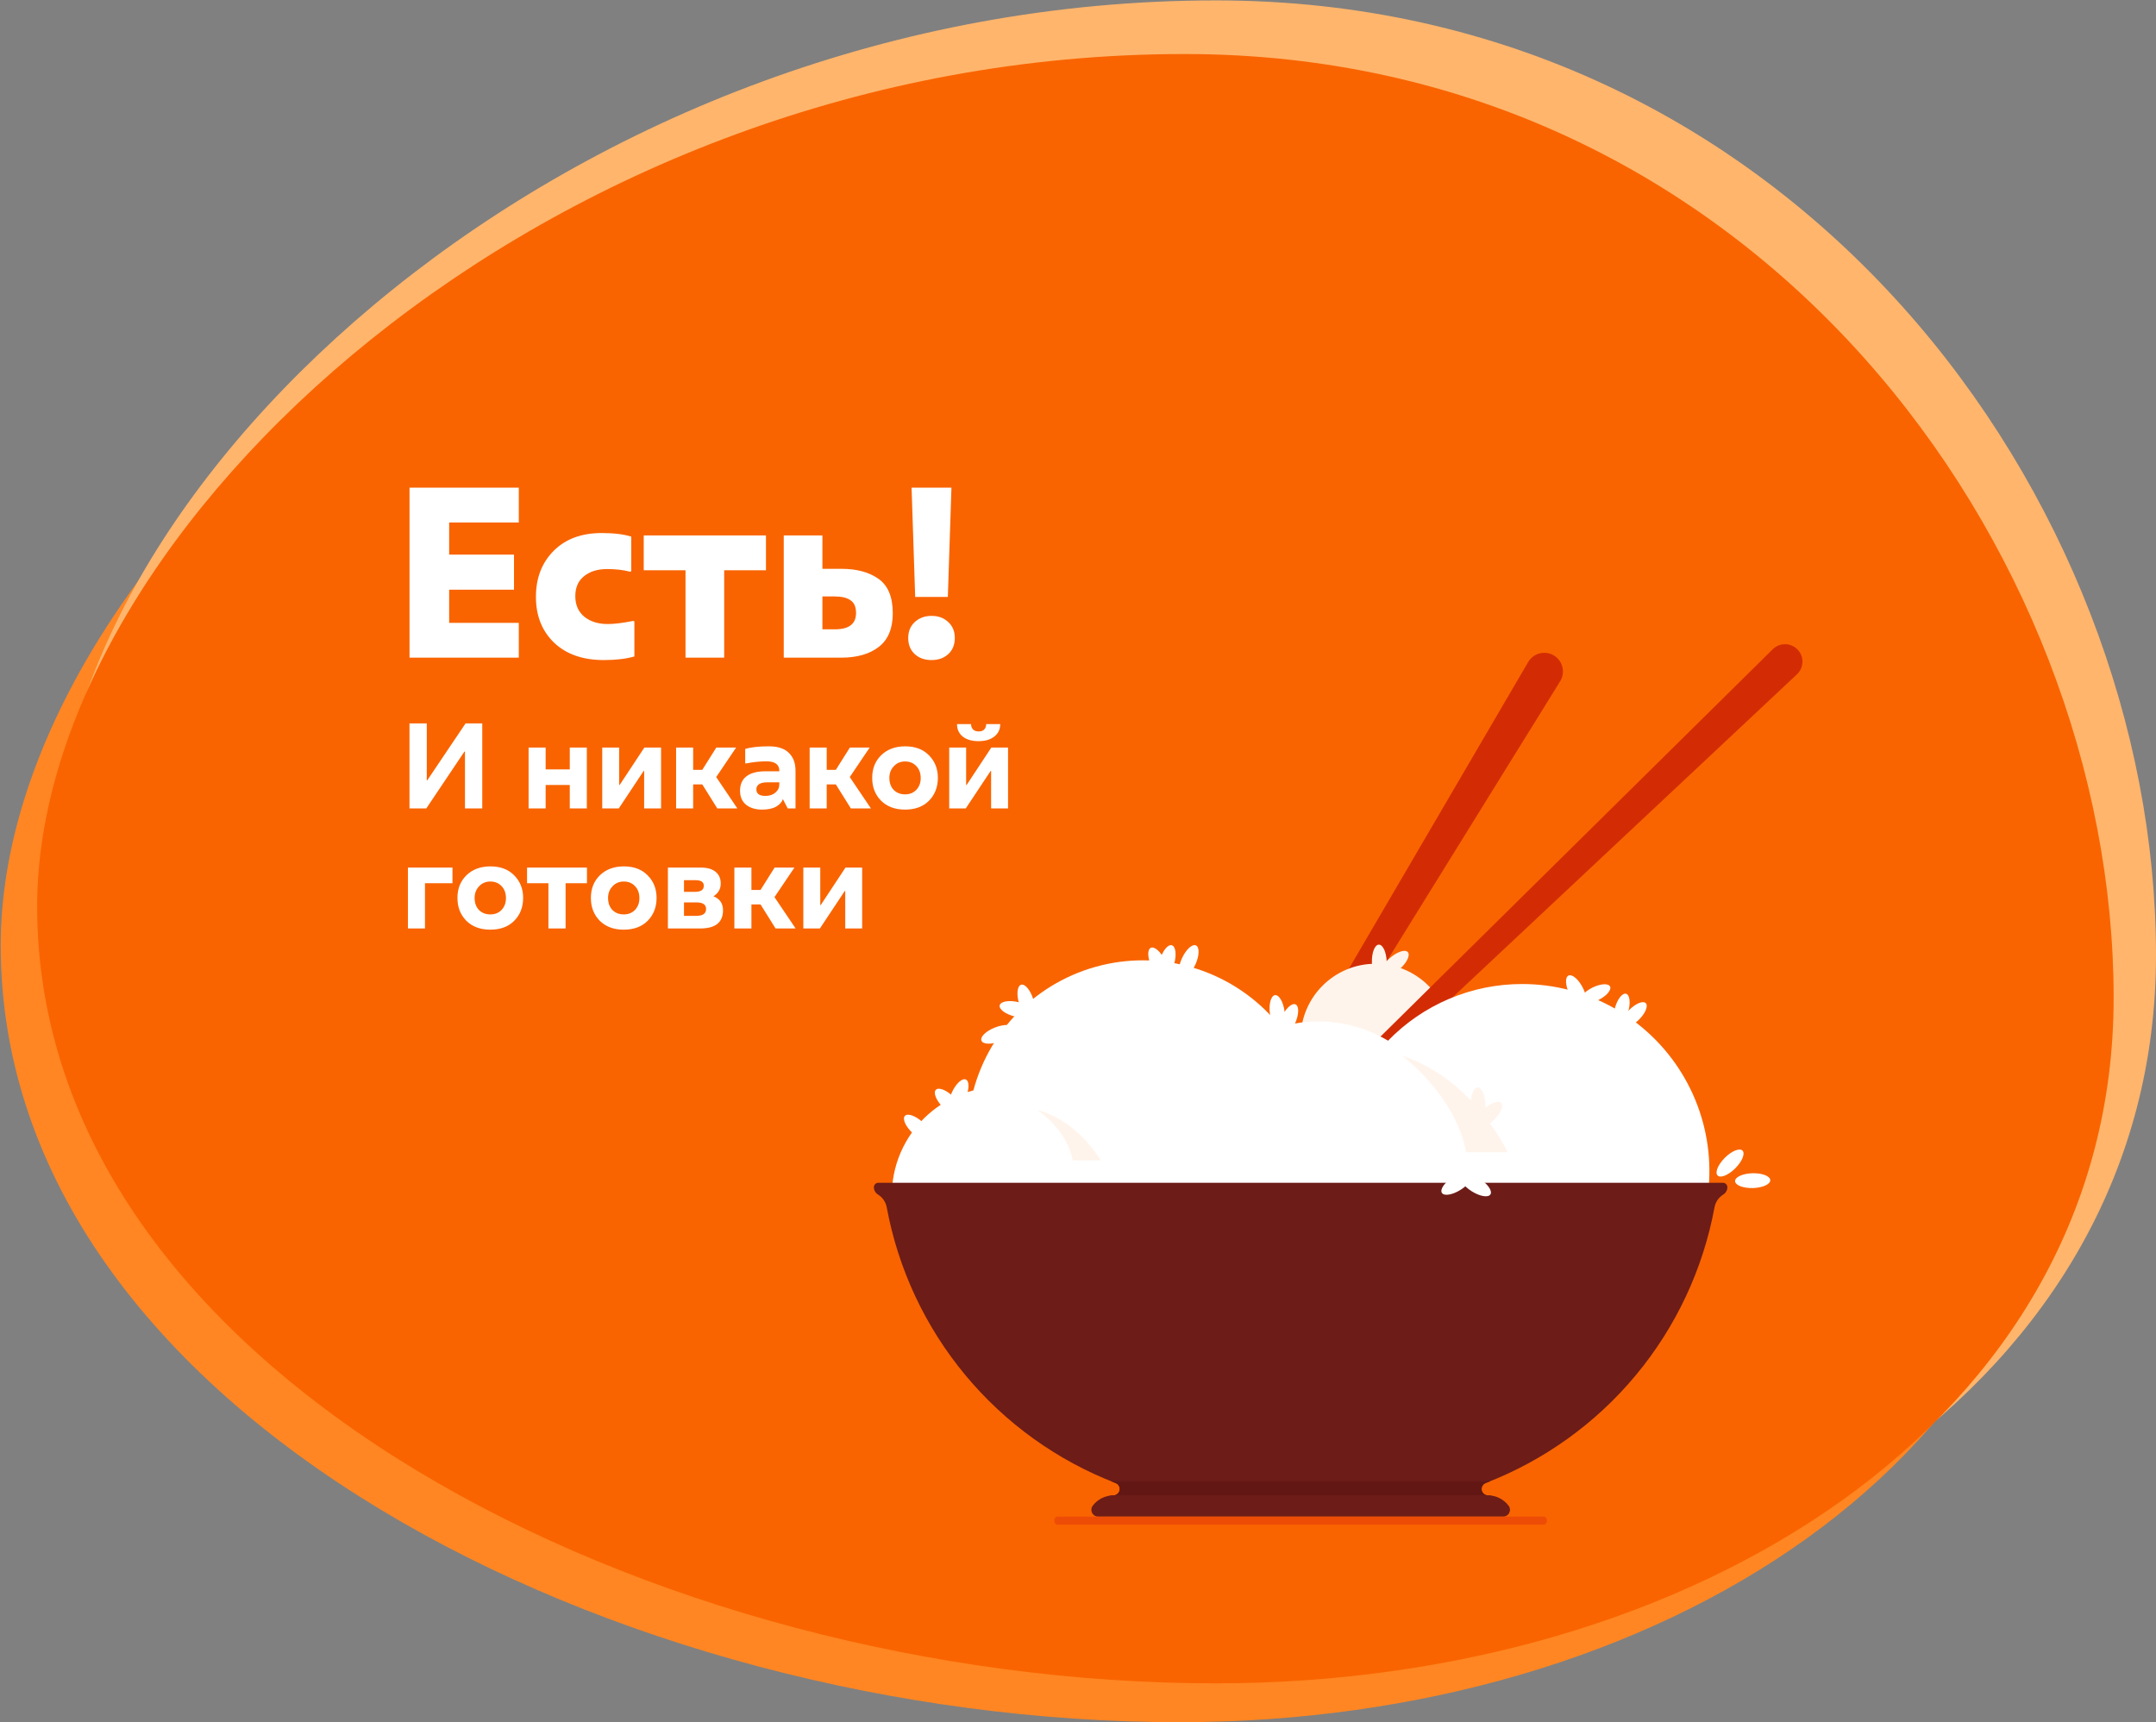
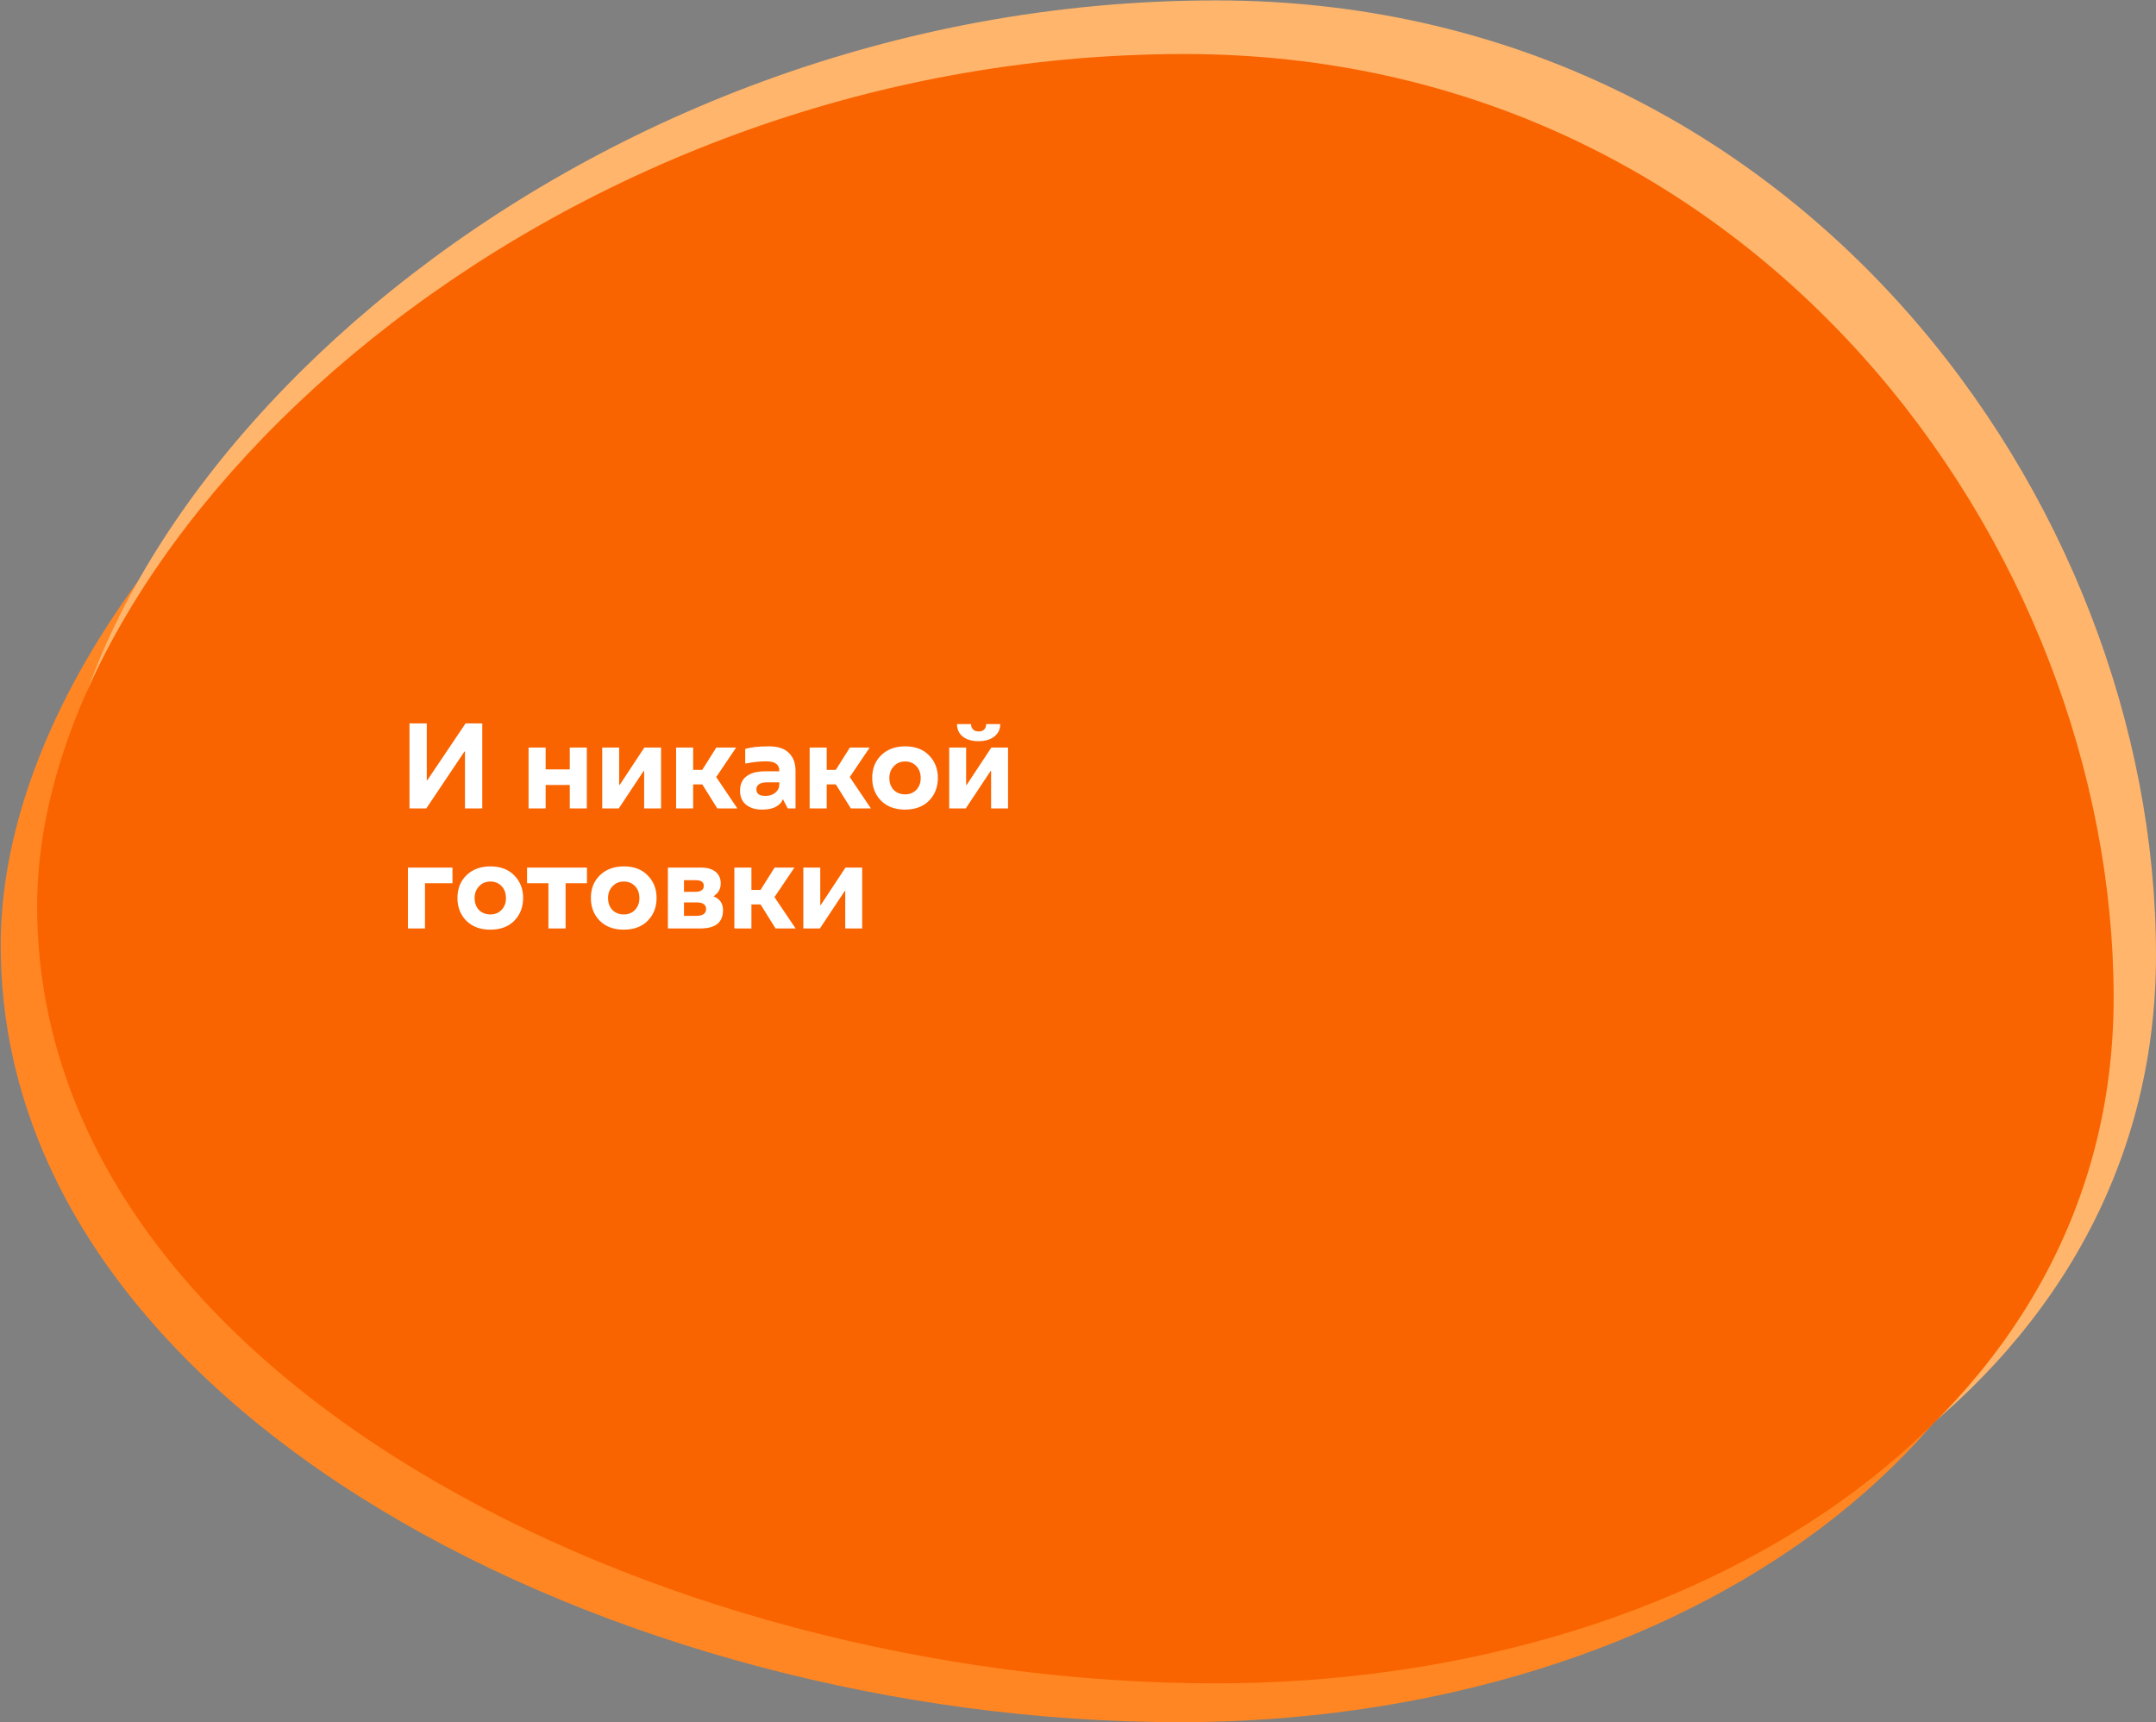
<svg xmlns="http://www.w3.org/2000/svg" width="1616" height="1291" viewBox="0 0 1616 1291" fill="none">
  <rect x="0" y="0" width="1616" height="1291" fill="#808080" stroke="none" />
  <path d="M1556.94 777.145C1556.94 439.371 1288.6 69.623 860.572 69.623C381.468 69.623 0.527 427.008 0.527 708.618C0.527 1059.29 463.899 1291 884.144 1291C1240.33 1291 1556.94 1095.14 1556.94 777.145Z" fill="#FF8622" />
  <path d="M1616 716.057C1616 374.352 1344.54 0.301 911.534 0.301C426.855 0.301 41.482 361.845 41.482 646.732C41.482 1001.48 510.245 1235.89 935.38 1235.89C1295.71 1235.89 1616 1037.75 1616 716.057Z" fill="#FFB56C" />
  <path d="M1584.25 748.024C1584.25 410.25 1315.91 40.501 887.886 40.501C408.782 40.501 27.841 397.887 27.841 679.497C27.841 1030.17 491.212 1261.88 911.458 1261.88C1267.65 1261.88 1584.25 1066.02 1584.25 748.024Z" fill="#F96400" />
  <path d="M319.53 606H306.93V542.28H319.89V584.94H320.25L348.96 542.28H361.47V606H348.51V563.34H348.15L319.53 606ZM427.069 576.75V560.37H439.849V606H427.069V588.45H408.979V606H396.199V560.37H408.979V576.75H427.069ZM463.815 606H451.395V560.37H464.085V588.45H464.445L482.985 560.37H495.495V606H482.805V577.92H482.445L463.815 606ZM551.76 560.37L536.82 582.51L552.66 606H537.63L526.38 588H519.54V606H506.76V560.37H519.54V577.11H526.38L536.91 560.37H551.76ZM576.465 559.47C583.005 559.47 587.925 561.09 591.225 564.33C594.585 567.57 596.265 572.04 596.265 577.74V606H590.415L586.815 599.07C586.035 601.29 584.355 603.15 581.775 604.65C579.195 606.15 575.655 606.9 571.155 606.9C566.295 606.9 562.335 605.7 559.275 603.3C556.215 600.84 554.685 597.33 554.685 592.77C554.685 588.03 556.275 584.43 559.455 581.97C562.695 579.45 567.405 578.19 573.585 578.19H584.115V577.74C584.115 573.06 580.875 570.72 574.395 570.72C569.535 570.72 564.405 571.26 559.005 572.34L558.555 572.16V561.45C562.635 560.13 568.605 559.47 576.465 559.47ZM573.675 596.64C576.735 596.64 579.225 595.83 581.145 594.21C583.125 592.53 584.115 590.46 584.115 588V586.47H574.755C572.295 586.47 570.375 586.92 568.995 587.82C567.615 588.72 566.925 590.01 566.925 591.69C566.925 594.99 569.175 596.64 573.675 596.64ZM651.867 560.37L636.927 582.51L652.767 606H637.737L626.487 588H619.647V606H606.867V560.37H619.647V577.11H626.487L637.017 560.37H651.867ZM678.311 606.9C670.871 606.9 664.901 604.68 660.401 600.24C655.961 595.74 653.741 590.04 653.741 583.14C653.741 576.12 656.021 570.42 660.581 566.04C665.141 561.66 671.111 559.47 678.491 559.47C685.991 559.47 691.931 561.72 696.311 566.22C700.751 570.72 702.971 576.33 702.971 583.05C702.971 590.01 700.751 595.74 696.311 600.24C691.931 604.68 685.931 606.9 678.311 606.9ZM669.851 592.14C672.071 594.36 674.921 595.47 678.401 595.47C681.881 595.47 684.701 594.33 686.861 592.05C689.021 589.71 690.101 586.8 690.101 583.32C690.101 579.54 688.991 576.51 686.771 574.23C684.611 571.95 681.821 570.81 678.401 570.81C674.981 570.81 672.161 572.01 669.941 574.41C667.721 576.75 666.611 579.66 666.611 583.14C666.611 586.86 667.691 589.86 669.851 592.14ZM745.213 552.18C742.273 554.46 738.343 555.6 733.423 555.6C728.503 555.6 724.573 554.46 721.633 552.18C718.753 549.84 717.313 546.72 717.313 542.82H727.843C727.843 544.38 728.323 545.7 729.283 546.78C730.303 547.8 731.743 548.31 733.603 548.31C735.463 548.31 736.843 547.8 737.743 546.78C738.703 545.76 739.183 544.44 739.183 542.82H749.713C749.713 546.72 748.213 549.84 745.213 552.18ZM723.883 606H711.463V560.37H724.153V588.45H724.513L743.053 560.37H755.563V606H742.873V577.92H742.513L723.883 606ZM318.54 696H305.76V650.37H339.15V662.07H318.54V696ZM367.442 696.9C360.002 696.9 354.032 694.68 349.532 690.24C345.092 685.74 342.872 680.04 342.872 673.14C342.872 666.12 345.152 660.42 349.712 656.04C354.272 651.66 360.242 649.47 367.622 649.47C375.122 649.47 381.062 651.72 385.442 656.22C389.882 660.72 392.102 666.33 392.102 673.05C392.102 680.01 389.882 685.74 385.442 690.24C381.062 694.68 375.062 696.9 367.442 696.9ZM358.982 682.14C361.202 684.36 364.052 685.47 367.532 685.47C371.012 685.47 373.832 684.33 375.992 682.05C378.152 679.71 379.232 676.8 379.232 673.32C379.232 669.54 378.122 666.51 375.902 664.23C373.742 661.95 370.952 660.81 367.532 660.81C364.112 660.81 361.292 662.01 359.072 664.41C356.852 666.75 355.742 669.66 355.742 673.14C355.742 676.86 356.822 679.86 358.982 682.14ZM411.064 662.07H395.044V650.37H439.954V662.07H423.934V696H411.064V662.07ZM467.462 696.9C460.022 696.9 454.052 694.68 449.552 690.24C445.112 685.74 442.892 680.04 442.892 673.14C442.892 666.12 445.172 660.42 449.732 656.04C454.292 651.66 460.262 649.47 467.642 649.47C475.142 649.47 481.082 651.72 485.462 656.22C489.902 660.72 492.122 666.33 492.122 673.05C492.122 680.01 489.902 685.74 485.462 690.24C481.082 694.68 475.082 696.9 467.462 696.9ZM459.002 682.14C461.222 684.36 464.072 685.47 467.552 685.47C471.032 685.47 473.852 684.33 476.012 682.05C478.172 679.71 479.252 676.8 479.252 673.32C479.252 669.54 478.142 666.51 475.922 664.23C473.762 661.95 470.972 660.81 467.552 660.81C464.132 660.81 461.312 662.01 459.092 664.41C456.872 666.75 455.762 669.66 455.762 673.14C455.762 676.86 456.842 679.86 459.002 682.14ZM534.724 671.88C539.524 673.74 541.924 677.22 541.924 682.32C541.924 691.44 536.254 696 524.914 696H500.614V650.37H525.454C530.134 650.37 533.764 651.42 536.344 653.52C538.924 655.62 540.214 658.56 540.214 662.34C540.214 666.42 538.384 669.6 534.724 671.88ZM521.494 659.82H512.674V668.55H520.954C525.334 668.55 527.524 667.05 527.524 664.05C527.524 661.23 525.514 659.82 521.494 659.82ZM512.674 686.55H521.854C526.774 686.55 529.234 684.84 529.234 681.42C529.234 678.12 526.834 676.47 522.034 676.47H512.674V686.55ZM595.441 650.37L580.501 672.51L596.341 696H581.311L570.061 678H563.221V696H550.441V650.37H563.221V667.11H570.061L580.591 650.37H595.441ZM614.547 696H602.127V650.37H614.817V678.45H615.177L633.717 650.37H646.227V696H633.537V667.92H633.177L614.547 696Z" fill="white" />
-   <path d="M388.86 365.56V391.66H336.66V415.78H385.26V442.06H336.66V466.9H388.86V493H306.96V365.56H388.86ZM452.636 494.8C436.916 494.8 424.496 490.48 415.376 481.84C406.256 473.08 401.696 461.62 401.696 447.46C401.696 433.3 406.136 421.78 415.016 412.9C423.896 404.02 435.896 399.58 451.016 399.58C460.136 399.58 467.516 400.48 473.156 402.28V428.2L472.256 428.56C467.216 427.24 461.456 426.58 454.976 426.58C447.896 426.58 442.136 428.38 437.696 431.98C433.376 435.46 431.216 440.44 431.216 446.92C431.216 453.52 433.496 458.68 438.056 462.4C442.616 466 448.436 467.8 455.516 467.8C460.436 467.8 466.796 467.02 474.596 465.46L475.496 465.82V492.1C469.256 493.9 461.636 494.8 452.636 494.8ZM513.821 427.48H482.501V401.38H574.121V427.48H542.801V493H513.821V427.48ZM616.428 426.4H630.648C642.168 426.4 651.468 428.92 658.548 433.96C665.628 439 669.168 447.58 669.168 459.7C669.168 471.1 665.688 479.5 658.728 484.9C651.768 490.3 642.348 493 630.468 493H587.448V401.38H616.428V426.4ZM616.428 471.76H625.788C636.348 471.76 641.628 467.68 641.628 459.52C641.628 454.96 640.248 451.78 637.488 449.98C634.848 448.06 630.768 447.1 625.248 447.1H616.428V471.76ZM710.441 447.46H685.961L683.261 365.56H713.141L710.441 447.46ZM710.801 490.3C707.561 493.3 703.361 494.8 698.201 494.8C693.041 494.8 688.841 493.3 685.601 490.3C682.361 487.3 680.741 483.28 680.741 478.24C680.741 473.32 682.361 469.36 685.601 466.36C688.961 463.24 693.161 461.68 698.201 461.68C703.361 461.68 707.561 463.24 710.801 466.36C714.041 469.36 715.661 473.32 715.661 478.24C715.661 483.28 714.041 487.3 710.801 490.3Z" fill="white" />
  <g clip-path="url(#clip0)">
    <path d="M697.622 854.414C699.706 852.162 697.061 846.326 691.714 841.379C686.368 836.431 680.344 834.246 678.26 836.498C676.177 838.75 678.822 844.586 684.168 849.533C689.515 854.481 695.538 856.666 697.622 854.414Z" fill="white" />
    <path d="M832.602 1031.46L1145.41 496.287C1146.34 494.688 1147.59 493.29 1149.07 492.176C1150.55 491.061 1152.23 490.251 1154.03 489.793C1155.82 489.335 1157.69 489.238 1159.52 489.507C1161.35 489.777 1163.12 490.407 1164.7 491.363C1166.29 492.317 1167.67 493.578 1168.77 495.071C1169.87 496.565 1170.66 498.262 1171.09 500.063C1171.53 501.865 1171.6 503.735 1171.31 505.565C1171.01 507.395 1170.36 509.148 1169.38 510.722L842.964 1037.67C842.127 1039.02 840.794 1039.98 839.252 1040.36C837.71 1040.73 836.084 1040.48 834.723 1039.67C833.361 1038.85 832.373 1037.54 831.976 1036C831.579 1034.46 831.804 1032.83 832.602 1031.46Z" fill="#D32C05" />
    <path d="M1030.98 834.692C1061.97 834.692 1087.1 809.567 1087.1 778.574C1087.1 747.582 1061.97 722.457 1030.98 722.457C999.986 722.457 974.861 747.582 974.861 778.574C974.861 809.567 999.986 834.692 1030.98 834.692Z" fill="#FFF4EB" />
    <path d="M849.445 908.073C891.367 908.073 925.352 874.089 925.352 832.167C925.352 790.245 891.367 756.261 849.445 756.261C807.524 756.261 773.539 790.245 773.539 832.167C773.539 874.089 807.524 908.073 849.445 908.073Z" fill="#EFCAB9" />
    <path d="M916.925 893.377L1328.75 486.676C1329.98 485.46 1331.44 484.501 1333.05 483.854C1334.65 483.207 1336.37 482.885 1338.1 482.907C1339.83 482.929 1341.54 483.294 1343.12 483.982C1344.71 484.669 1346.15 485.665 1347.35 486.912C1348.55 488.156 1349.49 489.627 1350.12 491.238C1350.75 492.85 1351.05 494.57 1351.01 496.299C1350.96 498.029 1350.58 499.732 1349.87 501.311C1349.17 502.89 1348.15 504.313 1346.89 505.497L924.737 901.483C923.659 902.499 922.223 903.047 920.743 903.009C919.263 902.972 917.857 902.35 916.833 901.281C915.805 900.217 915.239 898.79 915.256 897.31C915.273 895.831 915.873 894.418 916.925 893.377Z" fill="#D32C05" />
    <path d="M1140.96 737.649C1122.2 737.626 1103.64 741.375 1086.36 748.673C1069.09 755.971 1053.46 766.669 1040.4 780.13C1028.38 772.953 1015.01 768.325 1001.13 766.536C987.249 764.746 973.147 765.832 959.702 769.727C944.564 750.623 924.415 736.103 901.504 727.786C878.593 719.469 853.821 717.682 829.954 722.626C806.087 727.571 784.063 739.05 766.341 755.784C748.619 772.518 735.896 793.848 729.593 817.393C718.293 820.274 707.746 825.555 698.669 832.878C689.593 840.2 682.201 849.391 676.995 859.827C671.79 870.262 668.893 881.697 668.503 893.352C668.113 905.007 670.238 916.609 674.733 927.37C679.229 938.13 685.99 947.796 694.556 955.709C703.122 963.622 713.292 969.597 724.375 973.227C735.457 976.857 747.191 978.058 758.779 976.746C770.367 975.435 781.536 971.643 791.527 965.628C814.078 978.472 839.924 984.358 865.813 982.546C891.702 980.733 916.476 971.304 937.018 955.443C950.7 963.389 966.044 968.038 981.835 969.021C997.626 970.004 1013.43 967.295 1027.99 961.108C1042.2 980.409 1061.12 995.748 1082.94 1005.66C1104.76 1015.58 1128.75 1019.73 1152.63 1017.74C1176.52 1015.75 1199.49 1007.67 1219.37 994.276C1239.24 980.882 1255.35 962.62 1266.17 941.231C1276.98 919.842 1282.13 896.04 1281.14 872.094C1280.14 848.149 1273.02 824.858 1260.46 804.443C1247.91 784.029 1230.33 767.171 1209.41 755.478C1188.49 743.785 1164.92 737.647 1140.96 737.649Z" fill="white" />
    <path d="M1291.4 886.625H658.367C657.481 886.625 656.631 886.974 656.001 887.596C655.371 888.219 655.011 889.064 655 889.95C655 891.049 655.281 892.13 655.815 893.09C656.35 894.051 657.121 894.859 658.055 895.438C659.768 896.497 661.239 897.903 662.374 899.566C663.51 901.229 664.283 903.112 664.646 905.092C673.211 951.323 693.476 994.588 723.509 1030.76C753.541 1066.94 792.34 1094.82 836.205 1111.74C837.266 1112.14 838.152 1112.9 838.705 1113.88C839.259 1114.87 839.444 1116.02 839.228 1117.14C839.012 1118.25 838.408 1119.24 837.525 1119.95C836.641 1120.66 835.535 1121.03 834.404 1121C829.076 1120.92 824.833 1125.5 824.833 1130.83H1124.89C1124.89 1125.5 1120.68 1120.93 1115.32 1121C1114.19 1121.03 1113.08 1120.66 1112.2 1119.95C1111.31 1119.24 1110.71 1118.25 1110.49 1117.14C1110.28 1116.02 1110.46 1114.87 1111.02 1113.88C1111.57 1112.9 1112.46 1112.14 1113.52 1111.74C1157.38 1094.82 1196.18 1066.94 1226.21 1030.76C1256.25 994.588 1276.51 951.323 1285.08 905.092C1285.44 903.112 1286.22 901.23 1287.35 899.568C1288.49 897.905 1289.96 896.498 1291.67 895.438C1292.6 894.859 1293.37 894.051 1293.91 893.09C1294.44 892.13 1294.72 891.049 1294.72 889.95C1294.71 889.071 1294.36 888.232 1293.74 887.611C1293.12 886.99 1292.28 886.636 1291.4 886.625Z" fill="#6D1C18" />
    <path d="M1113.52 1111.74C1114.75 1111.27 1115.98 1110.78 1117.2 1110.29H832.527C833.756 1110.78 834.976 1111.27 836.205 1111.74C837.197 1112.13 838.029 1112.84 838.569 1113.76C839.109 1114.68 839.326 1115.76 839.186 1116.81C839.046 1117.87 838.556 1118.85 837.794 1119.59C837.033 1120.34 836.044 1120.81 834.985 1120.93H1114.92C1113.86 1120.83 1112.85 1120.38 1112.07 1119.65C1111.29 1118.92 1110.78 1117.95 1110.61 1116.89C1110.45 1115.83 1110.65 1114.75 1111.18 1113.81C1111.7 1112.88 1112.53 1112.15 1113.52 1111.74Z" fill="#631715" />
-     <path d="M1115.24 1121H1114.96H873.005H835.019H834.918C834.791 1121 834.665 1121 834.522 1121C831.522 1120.99 828.563 1121.69 825.878 1123.03C823.194 1124.37 820.856 1126.31 819.051 1128.71C818.478 1129.46 818.128 1130.37 818.04 1131.31C817.952 1132.26 818.13 1133.21 818.555 1134.07C818.979 1134.92 819.632 1135.63 820.441 1136.13C821.25 1136.63 822.183 1136.9 823.134 1136.9H1126.66C1127.61 1136.9 1128.54 1136.63 1129.35 1136.13C1130.16 1135.63 1130.81 1134.92 1131.24 1134.07C1131.66 1133.21 1131.84 1132.26 1131.75 1131.31C1131.66 1130.37 1131.31 1129.46 1130.74 1128.71C1128.93 1126.31 1126.6 1124.37 1123.91 1123.03C1121.23 1121.69 1118.27 1120.99 1115.27 1121H1115.24Z" fill="#6D1C18" />
    <path d="M1050.88 791.326C1050.88 791.326 1091.28 821.527 1098.86 863.714H1130C1130 863.714 1105.03 809.28 1050.88 791.326Z" fill="#FFF4EB" />
    <path d="M777.596 832.166C777.596 832.166 800.044 846.888 803.967 869.892H825.01C825.01 869.892 808.462 840.179 777.596 832.166Z" fill="#FFF4EB" />
    <path d="M723.554 823.548C726.567 816.916 726.745 810.511 723.951 809.242C721.158 807.973 716.451 812.321 713.438 818.953C710.426 825.585 710.248 831.991 713.041 833.26C715.835 834.528 720.541 830.181 723.554 823.548Z" fill="white" />
    <path d="M896.008 723.009C899.02 716.377 899.198 709.972 896.405 708.703C893.611 707.434 888.904 711.782 885.892 718.414C882.879 725.046 882.701 731.452 885.495 732.72C888.288 733.989 892.995 729.641 896.008 723.009Z" fill="white" />
    <path d="M1119.39 839.927C1124.71 834.953 1127.33 829.104 1125.24 826.862C1123.14 824.621 1117.13 826.835 1111.81 831.809C1106.48 836.783 1103.87 842.632 1105.96 844.873C1108.06 847.115 1114.07 844.9 1119.39 839.927Z" fill="#FFF4EB" />
    <path d="M1108.27 841.573C1111.33 841.489 1113.66 835.518 1113.46 828.236C1113.26 820.954 1110.61 815.119 1107.54 815.203C1104.48 815.287 1102.15 821.259 1102.35 828.54C1102.55 835.822 1105.2 841.657 1108.27 841.573Z" fill="#FFF4EB" />
    <path d="M1034.2 734.49C1037.27 734.406 1039.59 728.435 1039.39 721.153C1039.2 713.871 1036.55 708.036 1033.48 708.12C1030.41 708.204 1028.09 714.175 1028.29 721.457C1028.49 728.739 1031.14 734.574 1034.2 734.49Z" fill="#FFF4EB" />
    <path d="M1048.97 726.617C1054.44 721.807 1057.24 716.039 1055.21 713.735C1053.18 711.431 1047.11 713.463 1041.64 718.274C1036.17 723.085 1033.37 728.852 1035.4 731.156C1037.43 733.46 1043.5 731.428 1048.97 726.617Z" fill="#FFF4EB" />
    <path d="M873.897 734.353C876.667 733.034 876.374 726.633 873.243 720.056C870.111 713.479 865.327 709.217 862.557 710.536C859.787 711.855 860.08 718.256 863.211 724.833C866.342 731.41 871.127 735.672 873.897 734.353Z" fill="white" />
    <path d="M880.029 722.812C882.039 715.81 881.277 709.448 878.327 708.602C875.378 707.755 871.359 712.746 869.35 719.748C867.341 726.75 868.103 733.112 871.052 733.958C874.001 734.804 878.02 729.814 880.029 722.812Z" fill="white" />
    <path d="M970.66 767.235C973.673 760.603 973.851 754.197 971.057 752.928C968.264 751.659 963.557 756.007 960.544 762.64C957.532 769.272 957.354 775.677 960.147 776.946C962.941 778.215 967.648 773.867 970.66 767.235Z" fill="white" />
    <path d="M1300.66 875.787C1305.81 870.636 1308.23 864.701 1306.06 862.532C1303.89 860.362 1297.96 862.779 1292.81 867.93C1287.66 873.081 1285.24 879.016 1287.41 881.185C1289.58 883.355 1295.51 880.938 1300.66 875.787Z" fill="white" />
    <path d="M1094.87 891.853C1101.02 887.951 1104.67 882.687 1103.03 880.096C1101.38 877.505 1095.07 878.569 1088.91 882.471C1082.76 886.373 1079.11 891.636 1080.75 894.227C1082.4 896.818 1088.71 895.755 1094.87 891.853Z" fill="white" />
    <path d="M1117.13 895.356C1118.77 892.768 1115.13 887.5 1108.98 883.59C1102.83 879.68 1096.52 878.61 1094.87 881.198C1093.22 883.787 1096.87 889.055 1103.02 892.965C1109.16 896.874 1115.48 897.945 1117.13 895.356Z" fill="white" />
    <path d="M1313.85 890.606C1321.13 890.407 1326.97 887.759 1326.88 884.692C1326.8 881.625 1320.83 879.3 1313.55 879.5C1306.27 879.7 1300.43 882.348 1300.51 885.415C1300.6 888.482 1306.57 890.806 1313.85 890.606Z" fill="white" />
-     <path d="M959.007 772.148C962.05 771.761 963.772 765.589 962.853 758.363C961.934 751.137 958.721 745.592 955.678 745.98C952.634 746.367 950.912 752.539 951.831 759.765C952.751 766.991 955.963 772.535 959.007 772.148Z" fill="white" />
    <path d="M773.037 763.43C775.971 762.535 776.628 756.161 774.503 749.193C772.378 742.226 768.276 737.303 765.342 738.198C762.407 739.093 761.75 745.467 763.875 752.434C766 759.402 770.102 764.325 773.037 763.43Z" fill="white" />
    <path d="M774.985 759.71C775.694 756.725 770.524 752.94 763.437 751.255C756.35 749.571 750.03 750.625 749.32 753.61C748.611 756.595 753.781 760.38 760.868 762.065C767.955 763.749 774.275 762.695 774.985 759.71Z" fill="white" />
    <path d="M749.924 780.554C756.728 777.951 761.355 773.519 760.259 770.653C759.163 767.787 752.759 767.574 745.955 770.176C739.151 772.778 734.524 777.211 735.62 780.076C736.716 782.942 743.12 783.156 749.924 780.554Z" fill="white" />
    <path d="M720.138 835.58C722.307 833.411 719.89 827.476 714.739 822.326C709.589 817.175 703.654 814.758 701.485 816.927C699.315 819.097 701.732 825.031 706.883 830.182C712.034 835.333 717.968 837.75 720.138 835.58Z" fill="white" />
    <path d="M1157.09 1142.93H792.63C791.308 1142.93 790.239 1141.57 790.239 1139.91C790.239 1138.22 791.308 1136.89 792.63 1136.89H1157.09C1158.42 1136.89 1159.49 1138.25 1159.49 1139.91C1159.49 1141.57 1158.42 1142.93 1157.09 1142.93Z" fill="#ED4C06" />
    <path d="M1228.52 764.313C1233.32 759.52 1235.57 753.999 1233.55 751.98C1231.53 749.962 1226.01 752.211 1221.22 757.004C1216.42 761.796 1214.17 767.318 1216.19 769.336C1218.21 771.354 1223.73 769.105 1228.52 764.313Z" fill="white" />
    <path d="M1220.47 758.17C1222.3 751.645 1221.56 745.729 1218.82 744.956C1216.07 744.183 1212.35 748.846 1210.52 755.371C1208.68 761.895 1209.42 767.811 1212.17 768.584C1214.92 769.357 1218.63 764.694 1220.47 758.17Z" fill="white" />
    <path d="M1198.12 749.624C1204.18 746.589 1208.06 742.059 1206.78 739.507C1205.5 736.955 1199.55 737.347 1193.49 740.383C1187.43 743.419 1183.56 747.949 1184.83 750.501C1186.11 753.053 1192.06 752.66 1198.12 749.624Z" fill="white" />
    <path d="M1187.42 754.921C1190.16 753.547 1189.74 747.153 1186.48 740.64C1183.22 734.127 1178.35 729.962 1175.61 731.336C1172.86 732.71 1173.28 739.104 1176.55 745.617C1179.81 752.13 1184.68 756.295 1187.42 754.921Z" fill="white" />
  </g>
  <defs>
    <clipPath id="clip0">
-       <rect width="696" height="660.025" fill="white" transform="translate(655 482.905)" />
-     </clipPath>
+       </clipPath>
  </defs>
</svg>